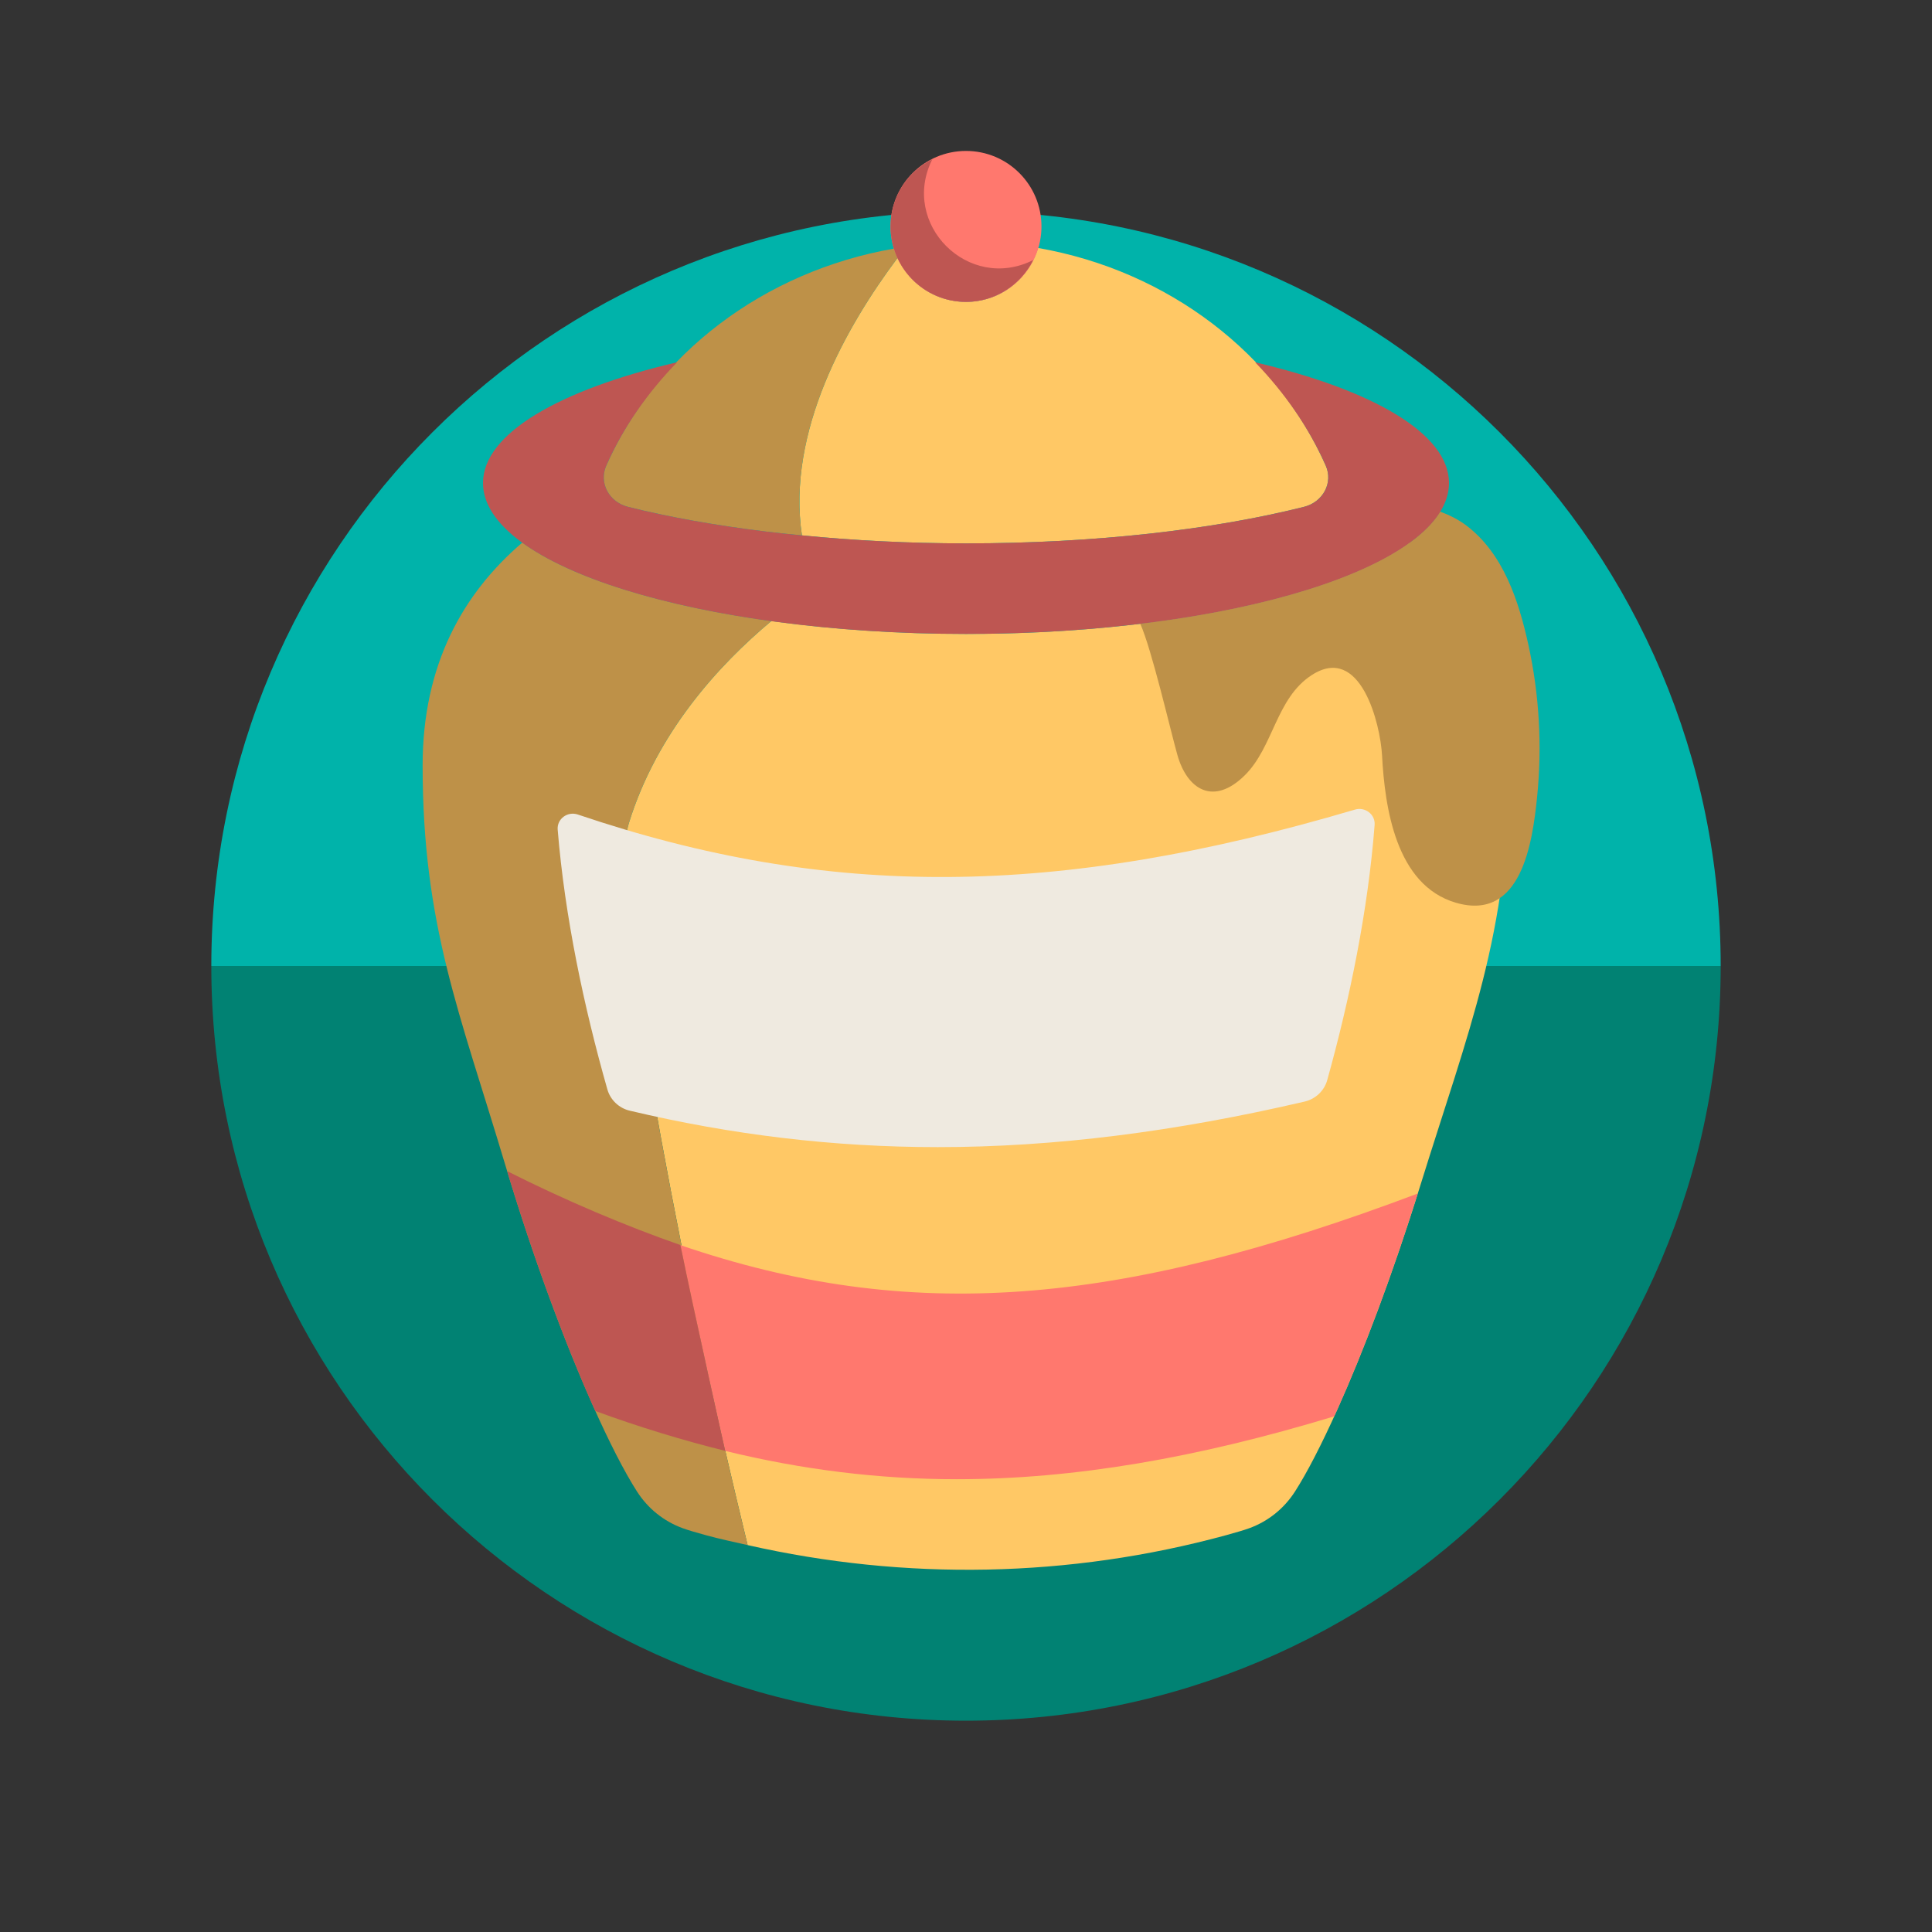
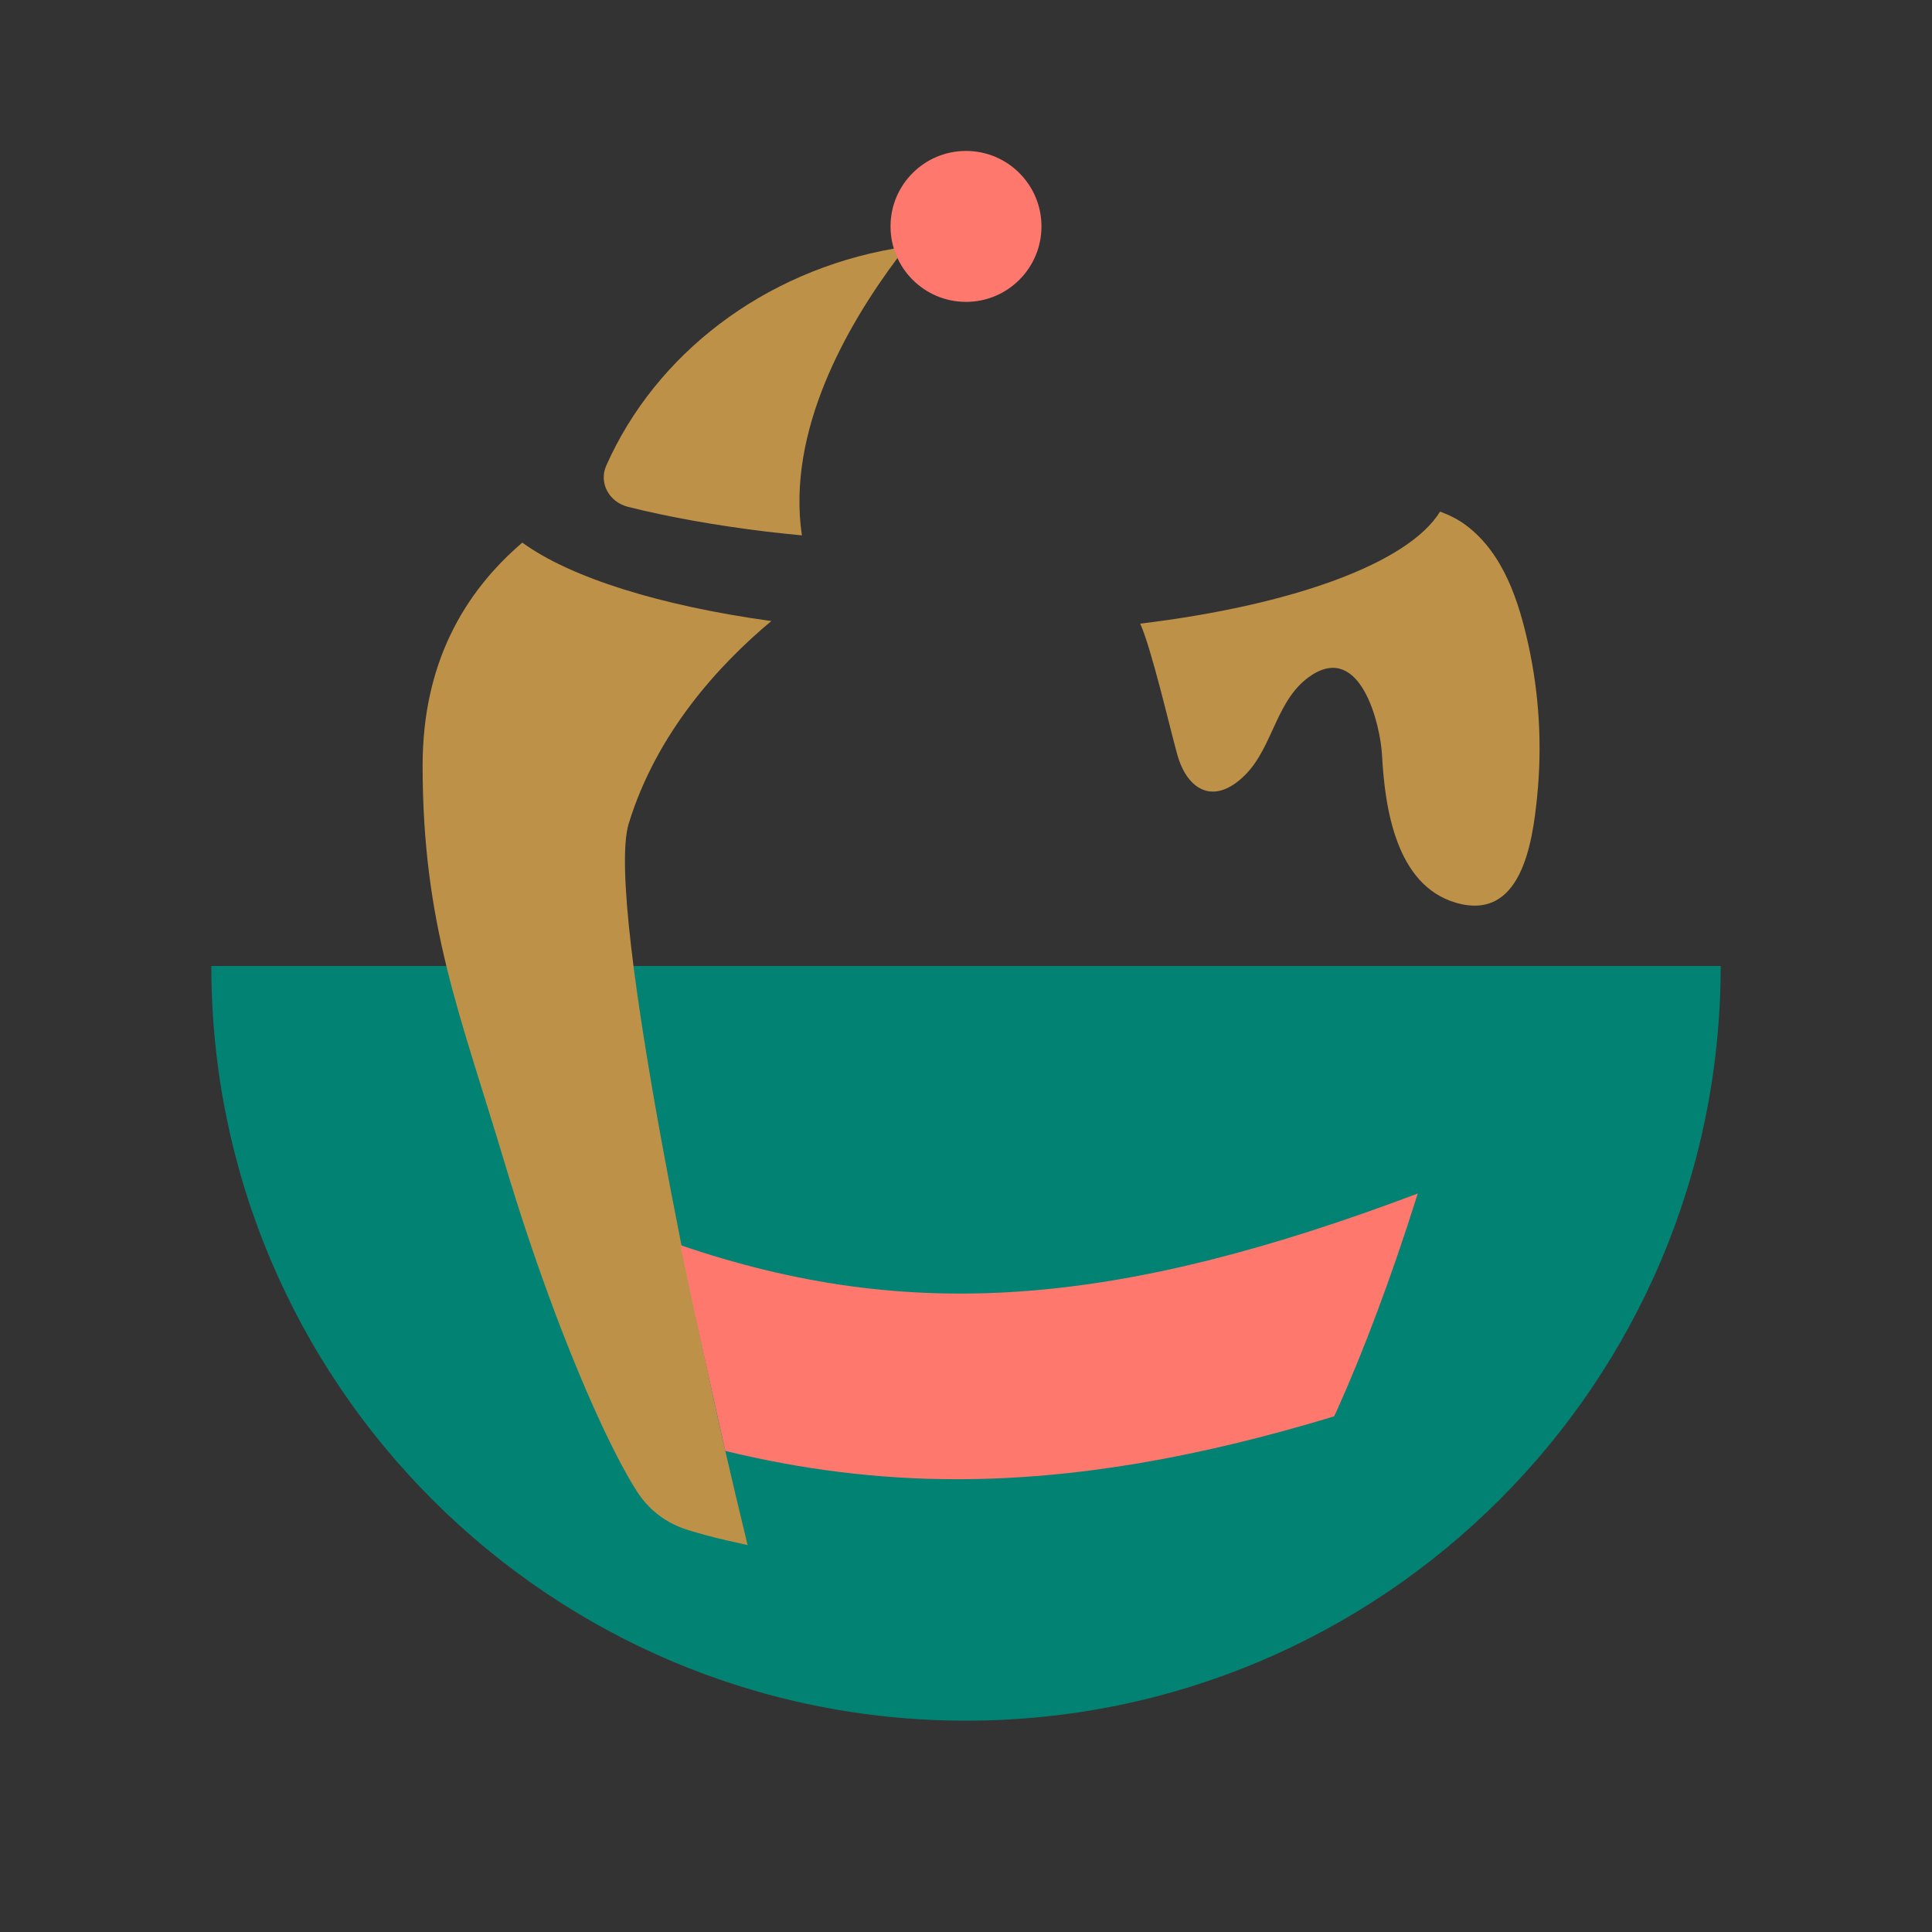
<svg xmlns="http://www.w3.org/2000/svg" version="1.1" id="Uploaded to svgrepo.com" width="800px" height="800px" viewBox="0 0 64 64" xml:space="preserve">
  <rect x="0" y="0" width="64" height="64" fill="#333333" stroke="none" />
  <style type="text/css">
	.fandom_een{fill:#FF786E;}
	.fandom_twee{fill:#BE5652;}
	.fandom_drie{fill:#BE9148;}
	.fandom_vier{fill:#FFC865;}
	.fandom_vijf{fill:#018273;}
	.fandom_zes{fill:#00B3AA;}
	.fandom_veertien{fill:#EFEAE0;}
	.st0{fill:#644638;}
	.st1{fill:#8579A3;}
	.st2{fill:#808080;}
	.st3{fill:#666666;}
	.st4{fill:#685683;}
	.st5{fill:#AA9991;}
	.st6{fill:#4D4D4D;}
	.st7{fill:#FFFAFA;}
	.st8{fill:#6BC4D2;}
	.st9{fill:#508D9B;}
	.st10{fill:#CCCCCC;}
	.st11{fill:#4B322A;}
	.st12{fill:#3A3A3A;}
</style>
  <g>
    <g>
-       <path class="fandom_zes" d="M32,7C18.193,7,7,18.193,7,32h50C57,18.193,45.807,7,32,7z" />
      <path class="fandom_vijf" d="M32,57c13.807,0,25-11.193,25-25H7C7,45.807,18.193,57,32,57z" />
    </g>
    <g>
-       <path class="fandom_vier" d="M50,25.356c0,5.556-1.358,8.782-2.96,13.946c-0.9,2.9-1.874,5.465-2.733,7.377    c-0.529,1.178-1.015,2.117-1.409,2.73c-0.36,0.561-0.885,0.985-1.511,1.214c-0.164,0.06-0.434,0.14-0.78,0.235    c-5.18,1.412-10.618,1.51-15.841,0.325c-0.232-0.953-0.502-2.087-0.79-3.338c-0.47-2.037-3.974-17.879-3.147-20.567    c0.926-3.008,2.982-5.25,4.723-6.705C27.525,20.846,29.704,21,32,21c6.594,0,12.253-1.247,14.702-3.028    C48.653,19.642,50,22.004,50,25.356z M43.917,15.424c-1.639-3.696-5.206-6.456-9.532-7.21C34.076,9.244,33.131,10,32,10    c-1.007,0-1.87-0.599-2.266-1.458c-1.687,2.251-3.682,5.746-3.169,9.193C28.274,17.903,30.095,18,32,18    c4.278,0,8.186-0.456,11.192-1.209C43.829,16.631,44.168,15.991,43.917,15.424z" />
      <path class="fandom_drie" d="M23.975,47.845c0.289,1.251,0.559,2.385,0.79,3.338c-0.458-0.104-0.918-0.201-1.372-0.325    c-0.347-0.094-0.616-0.175-0.78-0.235c-0.626-0.229-1.15-0.652-1.511-1.214c-0.414-0.645-0.93-1.648-1.492-2.915    c-0.914-2.06-1.951-4.826-2.884-7.943C15.227,33.543,14,30.642,14,25.356c0-3.354,1.351-5.712,3.302-7.381    c1.597,1.159,4.557,2.089,8.249,2.598c-1.74,1.455-3.797,3.697-4.723,6.705C20.001,29.966,23.505,45.808,23.975,47.845z     M29.734,8.542c-0.046-0.099-0.079-0.203-0.112-0.308c-4.326,0.754-7.9,3.494-9.539,7.19c-0.252,0.567,0.087,1.208,0.724,1.367    c1.359,0.34,2.91,0.616,4.588,0.82c0.381,0.046,0.775,0.085,1.169,0.124C26.052,14.288,28.047,10.794,29.734,8.542z     M50.628,21.352c-0.317-1.442-0.824-3.012-2.051-3.942c-0.268-0.203-0.564-0.348-0.872-0.463    c-1.047,1.705-4.865,3.099-9.934,3.712C38.149,21.498,38.753,24.117,39,25c0.327,1.169,1.206,1.701,2.236,0.682    c0.955-0.946,1.03-2.55,2.217-3.319c1.618-1.048,2.273,1.617,2.329,2.661c0.093,1.722,0.454,4.298,2.446,4.88    c2.169,0.633,2.537-1.988,2.69-3.497C51.089,24.72,50.992,23.007,50.628,21.352z" />
      <path class="fandom_een" d="M34.5,7.5c0,1.381-1.119,2.5-2.5,2.5c-1.381,0-2.5-1.119-2.5-2.5S30.619,5,32,5    C33.381,5,34.5,6.119,34.5,7.5z M44.195,46.919c0.037-0.082,0.073-0.155,0.111-0.24c0.836-1.86,1.78-4.34,2.659-7.142    c-9.953,3.753-16.81,4.313-24.425,1.71c0.478,2.352,1.469,6.743,1.486,6.817c2.547,0.62,5.07,0.937,7.668,0.937    C35.58,49,39.64,48.3,44.195,46.919z" />
-       <path class="fandom_veertien" d="M18.474,27.483c0.235,2.882,0.871,5.881,1.646,8.605c0.1,0.351,0.386,0.621,0.741,0.705    C24.25,37.595,27.608,38,31.065,38c3.864,0,7.857-0.509,12.153-1.509c0.358-0.083,0.65-0.356,0.748-0.71    c0.749-2.691,1.353-5.633,1.57-8.455c0.027-0.348-0.316-0.606-0.651-0.507c-9.888,2.924-17.434,2.975-25.745,0.163    C18.801,26.867,18.445,27.126,18.474,27.483z" />
-       <path class="fandom_twee" d="M34.226,8.615C33.816,9.433,32.978,10,32,10c-1.381,0-2.5-1.119-2.5-2.5    c0-0.978,0.567-1.816,1.385-2.226C29.807,7.419,32.08,9.694,34.226,8.615z M22.539,41.243c-1.798-0.626-3.808-1.475-5.738-2.447    c0.913,3.015,1.919,5.693,2.809,7.699c0.038,0.086,0.075,0.162,0.112,0.246c1.415,0.522,2.92,0.979,4.303,1.321    C24.009,47.988,23.017,43.596,22.539,41.243z M41.58,12.002c0.97,1.005,1.774,2.152,2.337,3.422    c0.252,0.567-0.087,1.208-0.724,1.367C40.186,17.544,36.278,18,32,18c-1.905,0-3.726-0.097-5.435-0.265    c-0.394-0.039-0.788-0.077-1.169-0.124c-1.678-0.204-3.229-0.48-4.588-0.82c-0.637-0.159-0.976-0.8-0.724-1.367    c0.564-1.272,1.371-2.42,2.346-3.424C18.533,12.912,16,14.362,16,16c0,2.761,7.163,5,16,5s16-2.239,16-5    C48,14.363,45.471,12.914,41.58,12.002z" />
    </g>
  </g>
</svg>